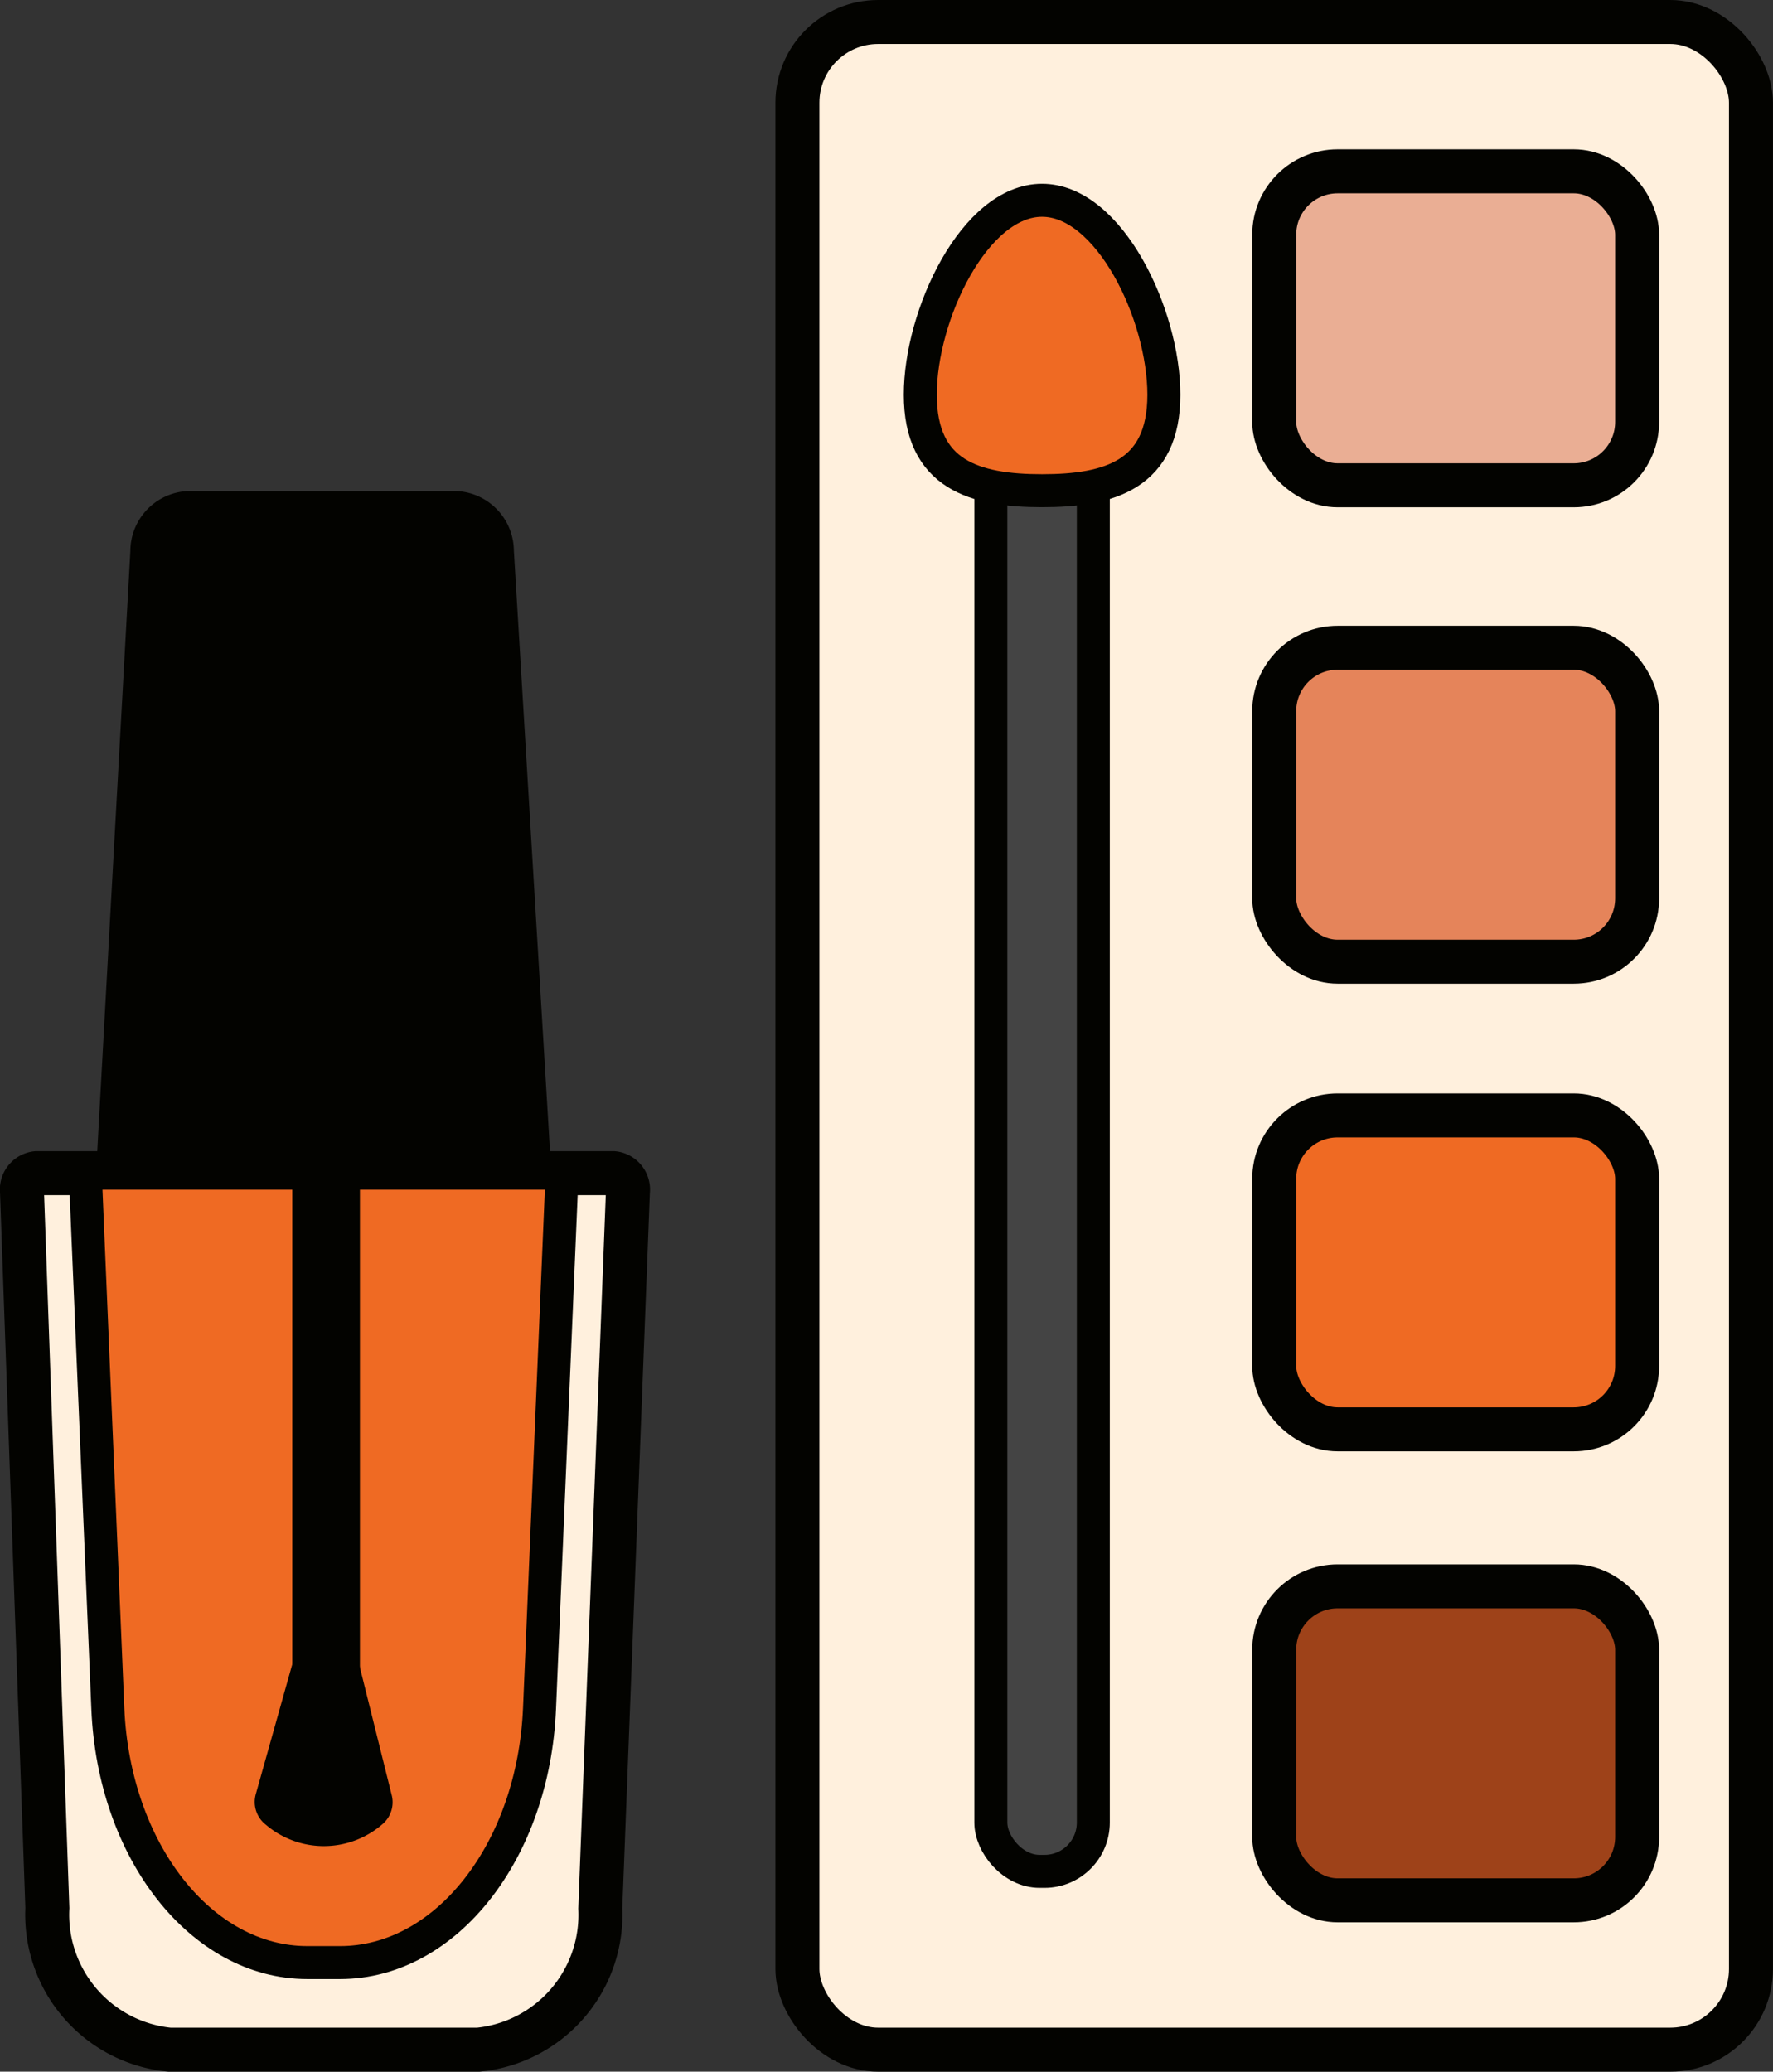
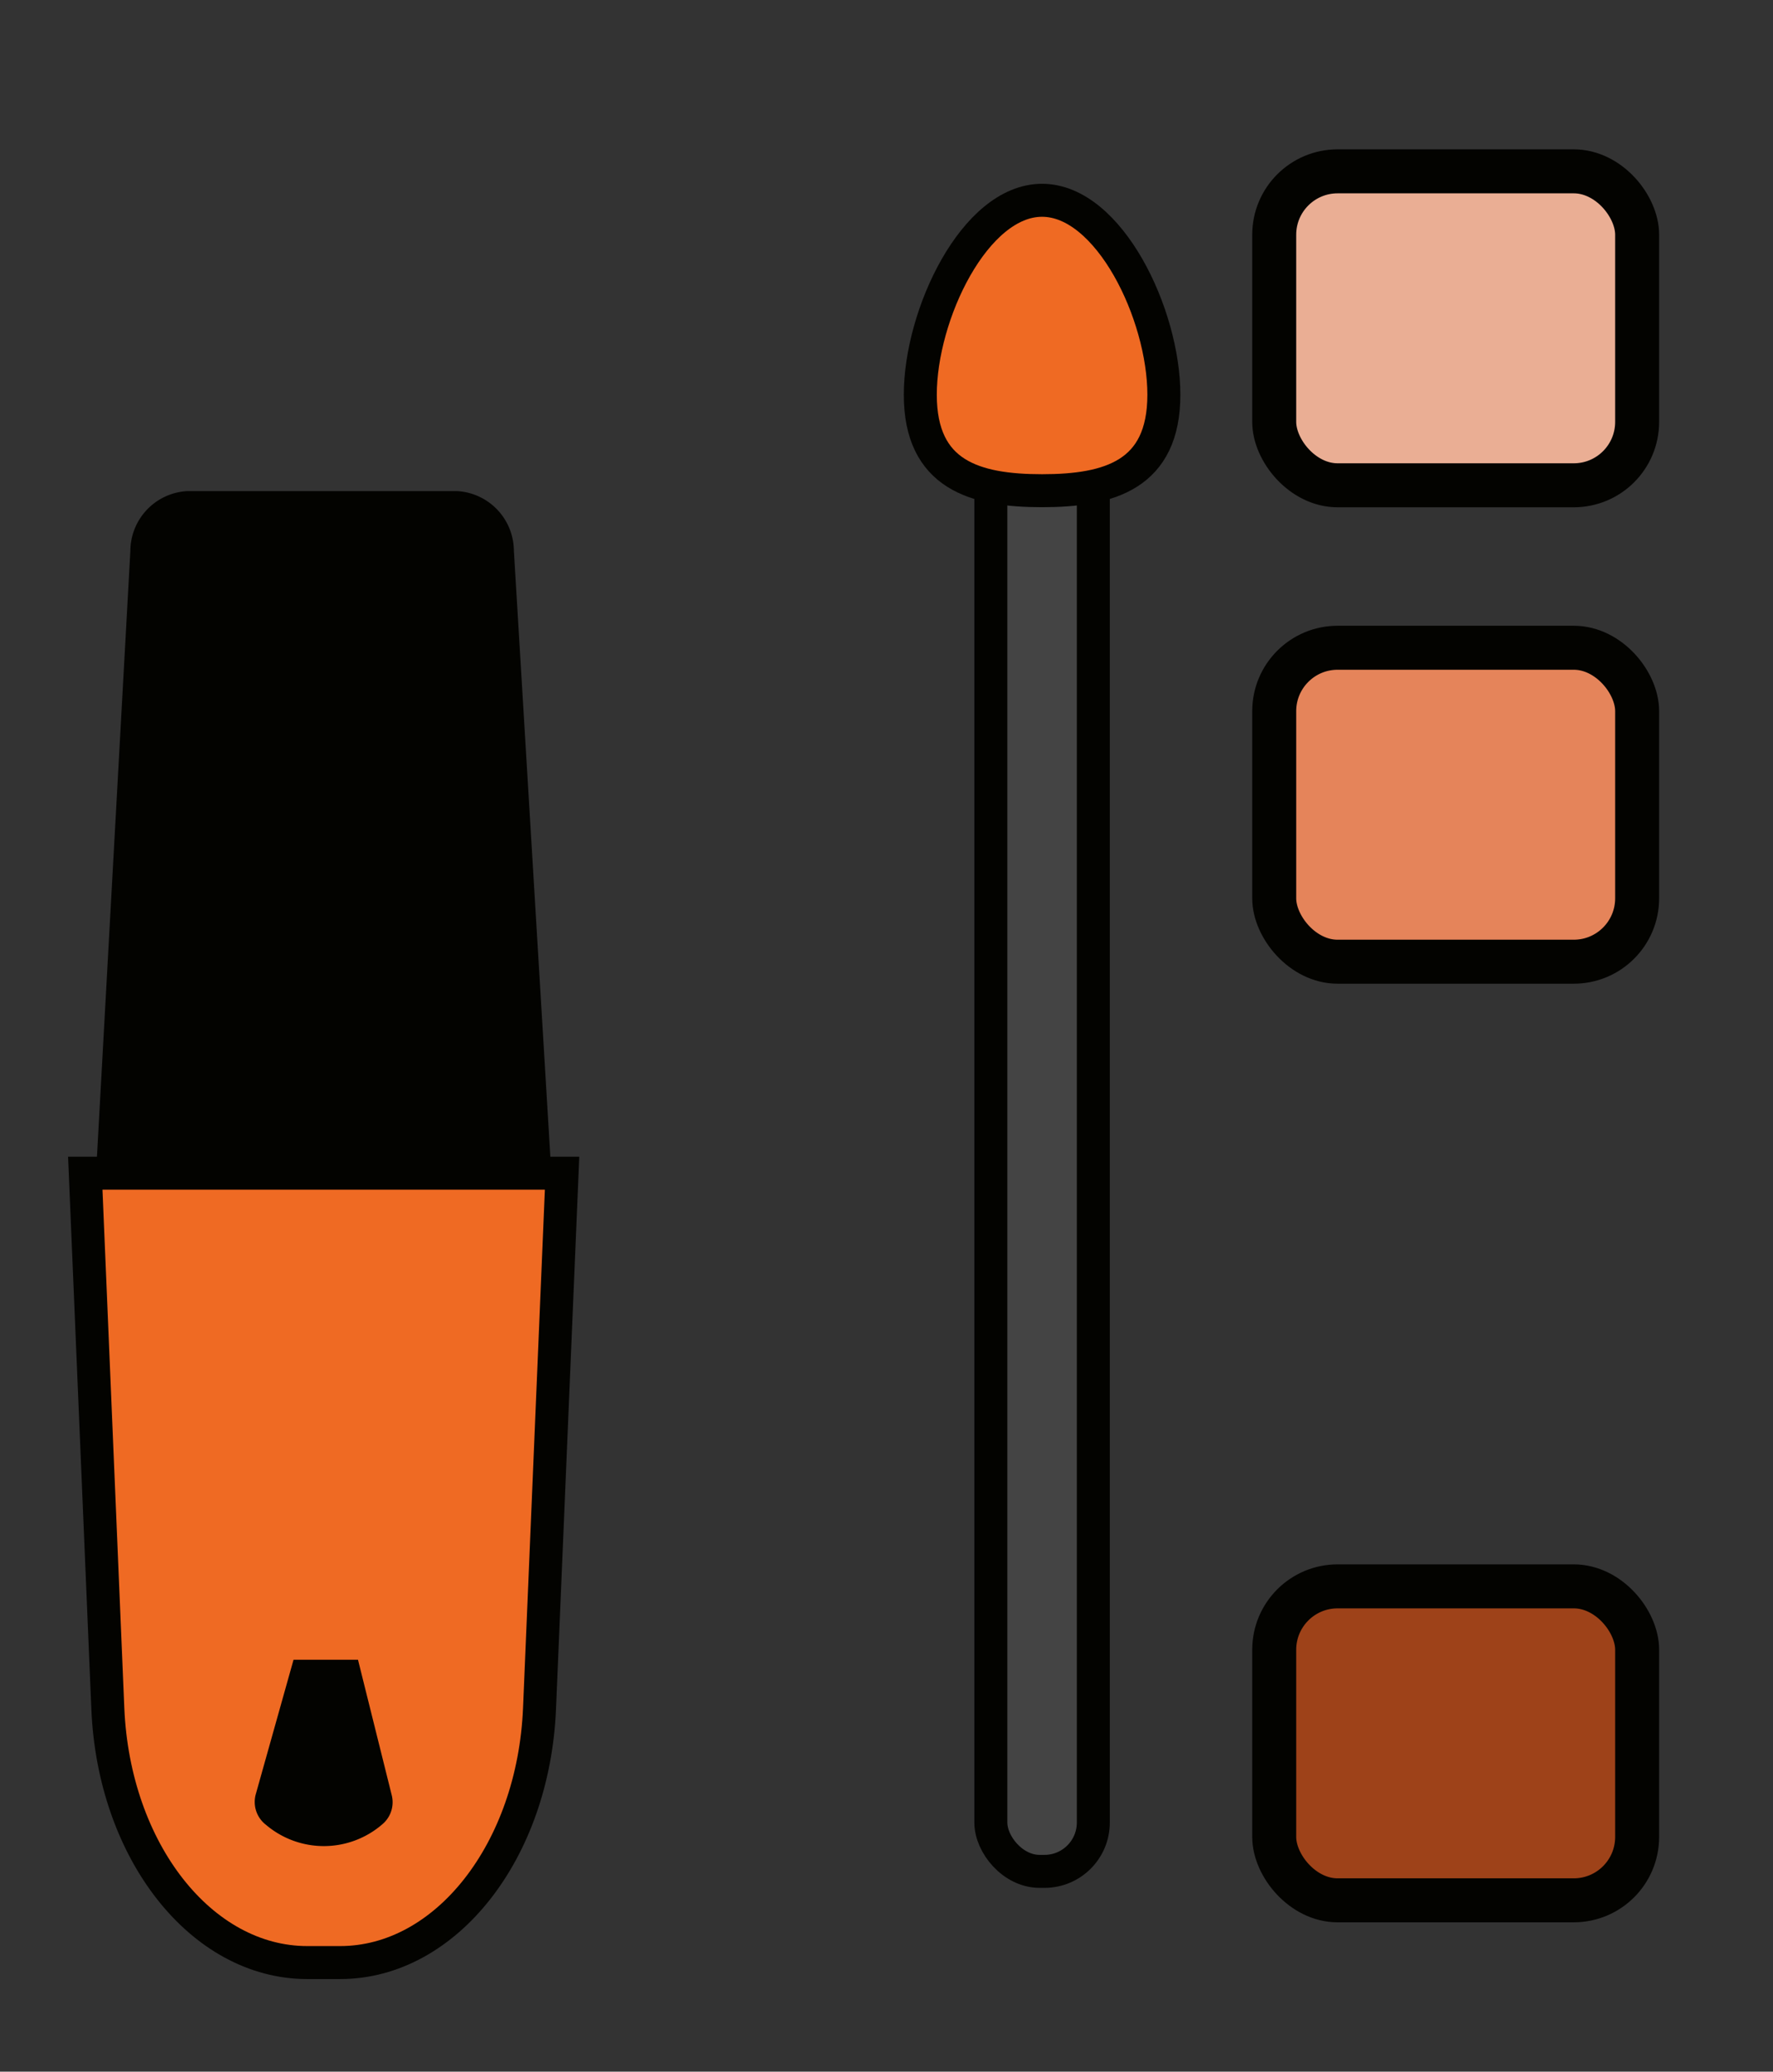
<svg xmlns="http://www.w3.org/2000/svg" id="Layer_13" data-name="Layer 13" viewBox="0 0 40.313 47.094">
  <rect x="0" y="0" width="40.313" height="47.094" fill="#333333" stroke="none" />
  <defs>
    <style>
      .cls-1, .cls-8 {
        fill: #fff0dd;
      }

      .cls-1, .cls-10, .cls-11, .cls-2, .cls-3, .cls-4, .cls-5, .cls-6, .cls-7, .cls-8, .cls-9 {
        stroke: #030300;
      }

      .cls-1, .cls-6, .cls-7 {
        stroke-linecap: round;
        stroke-linejoin: round;
      }

      .cls-2 {
        fill: #eaae94;
      }

      .cls-10, .cls-11, .cls-2, .cls-3, .cls-4, .cls-5, .cls-8, .cls-9 {
        stroke-miterlimit: 10;
      }

      .cls-3 {
        fill: #e5845a;
      }

      .cls-4, .cls-7, .cls-9 {
        fill: #ef6a23;
      }

      .cls-5 {
        fill: #9e4219;
      }

      .cls-6 {
        fill: #444;
      }

      .cls-10, .cls-6, .cls-7, .cls-9 {
        stroke-width: 0.75px;
      }

      .cls-10, .cls-11 {
        fill: #030300;
      }

      .cls-11 {
        stroke-width: 0.25px;
      }
    </style>
  </defs>
-   <rect class="cls-1" x="18.131" y="0.5" width="21.681" height="46.094" rx="1.835" />
  <g>
    <rect class="cls-2" x="28.972" y="3.895" width="8.252" height="7.137" rx="1.441" />
    <rect class="cls-3" x="28.972" y="14.725" width="8.252" height="7.137" rx="1.441" />
-     <rect class="cls-4" x="28.972" y="25.356" width="8.252" height="7.137" rx="1.441" />
    <rect class="cls-5" x="28.972" y="36.062" width="8.252" height="7.137" rx="1.441" />
  </g>
  <rect class="cls-6" x="22.529" y="10.101" width="2.33" height="32.44" rx="1.11" />
  <path class="cls-7" d="M30.307,9.426c0,1.823-1.24,2.182-2.769,2.182s-2.769-.359-2.769-2.182S26.008,5.006,27.537,5.006,30.307,7.603,30.307,9.426Z" transform="translate(-3.844 -0.453)" />
-   <path class="cls-8" d="M14.72,47.047H7.696a3.083,3.083,0,0,1-2.775-3.22L4.344,27.54a.374.374,0,0,1,.33-.418H17.791a.375.375,0,0,1,.33.419l-.628,16.298A3.081,3.081,0,0,1,14.72,47.047Z" transform="translate(-3.844 -0.453)" />
  <path class="cls-9" d="M11.577,45.067h-.747c-2.408,0-4.397-2.532-4.534-5.772l-.513-12.172H16.624l-.513,12.172C15.974,42.534,13.985,45.067,11.577,45.067Z" transform="translate(-3.844 -0.453)" />
  <path class="cls-10" d="M8.109,11.992h6.118a.992.992,0,0,1,.926.991l.833,13.838H6.42L7.183,12.989A.993.993,0,0,1,8.109,11.992Z" transform="translate(-3.844 -0.453)" />
  <path class="cls-11" d="M11.886,38.308h-1.273L9.782,41.267a.53.53,0,0,0,.19.573,1.907,1.907,0,0,0,2.496-.022.529.529,0,0,0,.16-.532Z" transform="translate(-3.844 -0.453)" />
-   <rect class="cls-11" x="6.77" y="26.67" width="1.289" height="11.185" />
</svg>